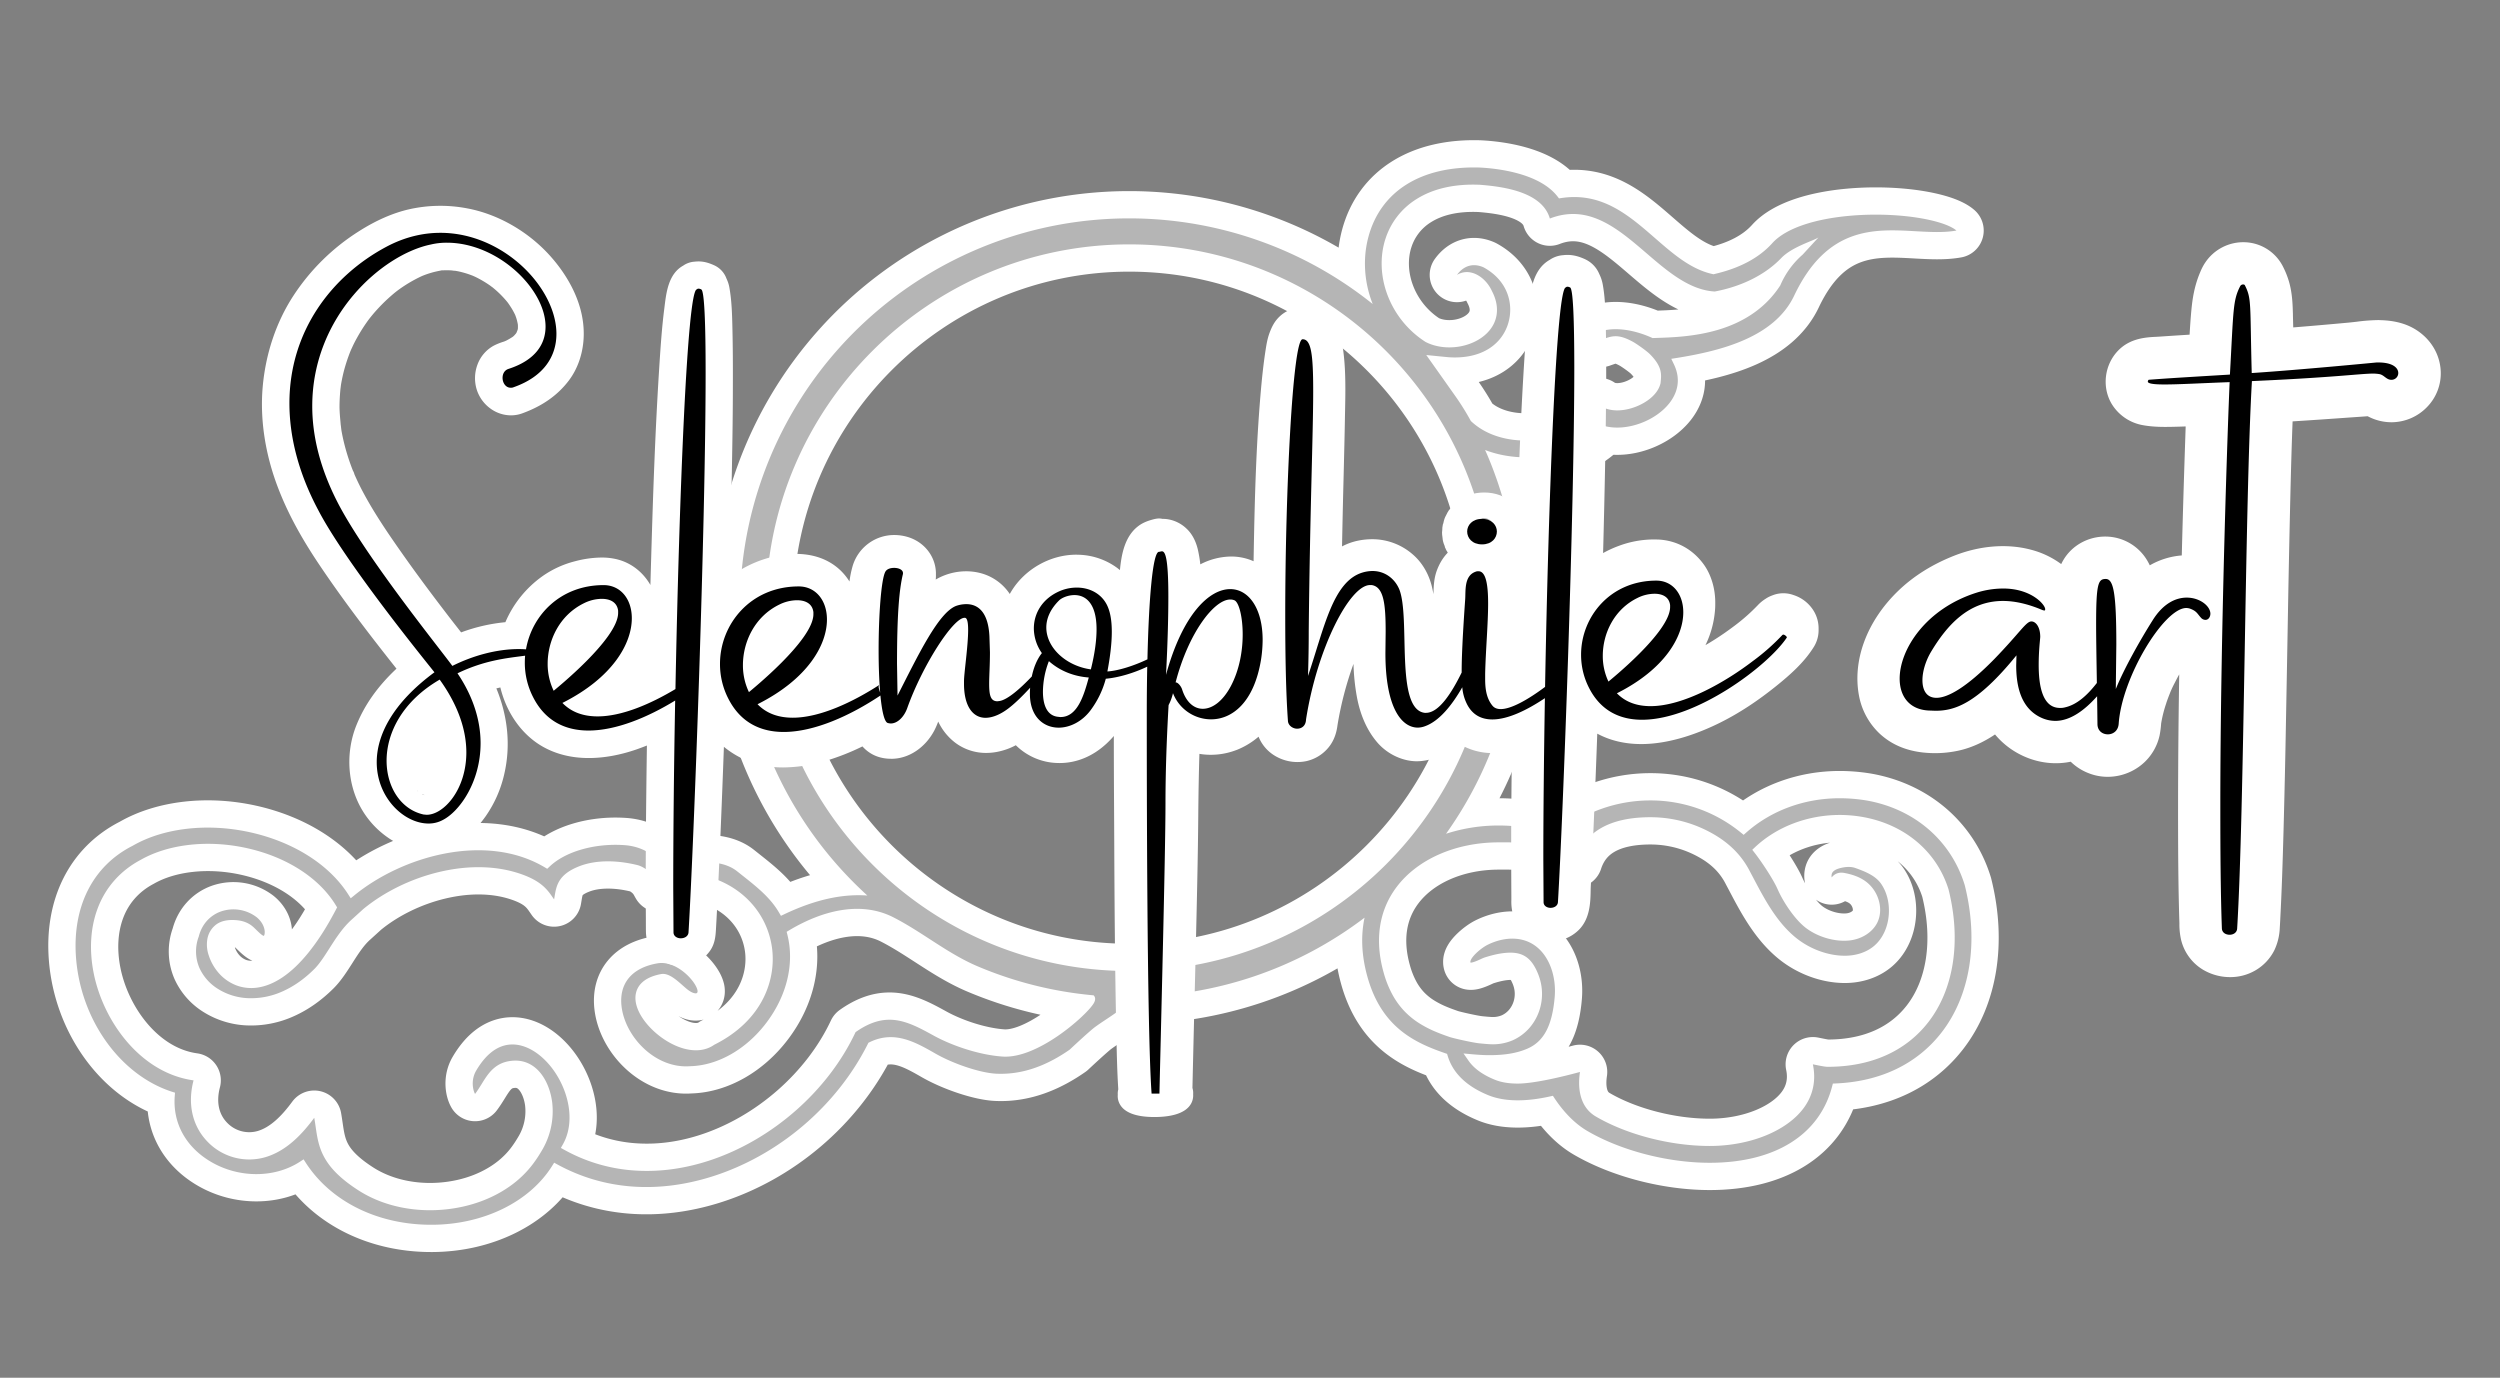
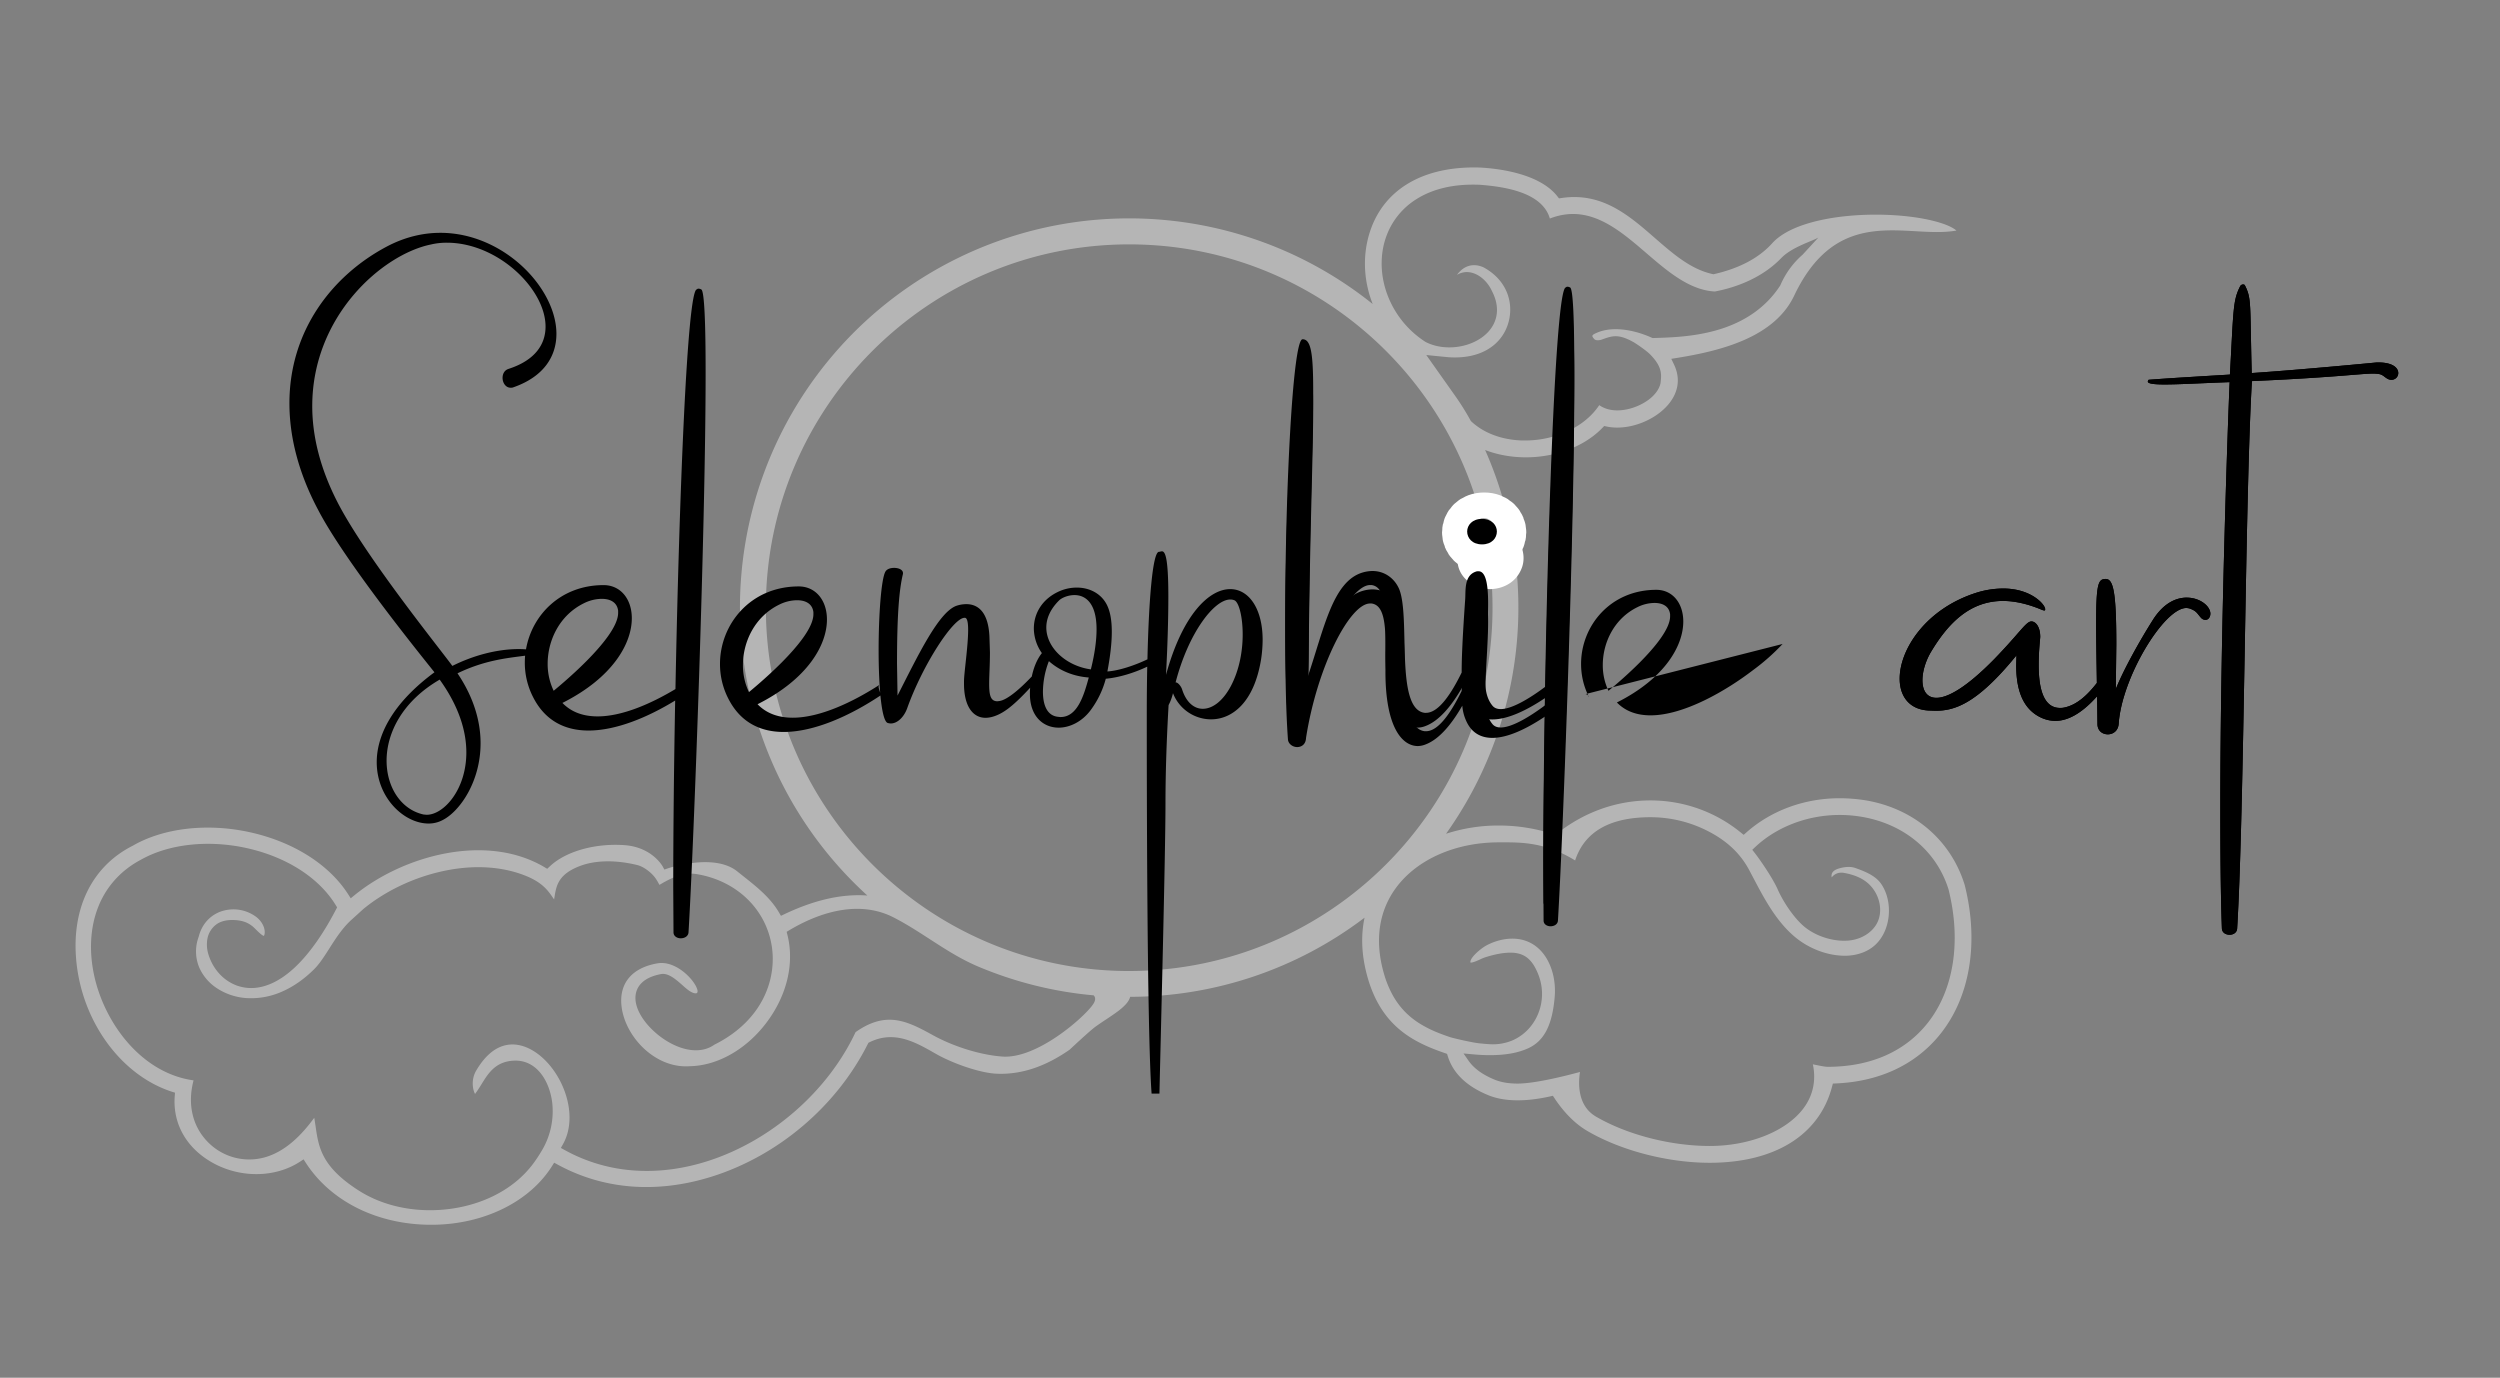
<svg xmlns="http://www.w3.org/2000/svg" viewBox="0 0 2598.43 1432">
  <rect x="0" y="0" width="2598.43" height="1432" fill="#808080" stroke="none" />
-   <path d="m2042.23 920.54-.15-.61-.19-.6c-14.35-46.17-52.63-78.85-102.38-87.42a172 172 0 0 0 -27.32-2.24h-.39c-36.55.08-70.92 12.75-96.78 35.65l-2.7 2.39-2.8-2.26a148.25 148.25 0 0 0 -94.09-33.51c-34.91 0-68.47 11.88-97.06 34.38l-1.78 1.4-2.17-.7a181.88 181.88 0 0 0 -56.6-9 175.78 175.78 0 0 0 -54.85 8.57 405.17 405.17 0 0 0 43.4-392.47c-.91-2.15-1.85-4.27-2.8-6.4a109.68 109.68 0 0 0 18.09 5.23c38.42 7.72 80.16-3.64 103.87-28.27l1.82-1.9 2.58.54c22.15 4.7 50.79-6 65.18-24.28 6.82-8.69 13.18-22.74 4.72-40.37l-2.75-5.72 6.27-1c45.76-7.39 100.93-21.41 121.45-64.62 34.27-72.16 83.17-69.43 126.32-67 15.05.84 29.39 1.64 42.35-.71-3.07-2.66-8.91-5.72-18.5-8.56-47.63-14.06-143.39-11.06-172.97 21.76-13.78 15.28-34 26-60.09 32l-1 .24-1-.23c-22.55-5-40.7-20.78-59.91-37.5-27-23.49-54.86-47.77-96.9-41.54l-2.72.4-1.7-2.17c-19-24.21-62.74-29-80.71-29.9-60.7-1.85-102.85 24.39-115.65 72a106.89 106.89 0 0 0 -3.54 23.19 113 113 0 0 0 2.79 30 116.1 116.1 0 0 0 5.19 16.7 404.49 404.49 0 0 0 -539 601.67q6.74 6.72 13.73 13.1c-24.8-1.77-52.78 3.54-86.25 19.42l-3.54 1.68-2-3.39c-9-15.53-23.13-26.72-38.12-38.58l-5.4-4.29c-24.28-19.41-71.75-3.15-72.22-3l-3.42 1.19-1.73-3.18c-.45-.82-11.49-20.28-40-22.23-30.87-2.11-61.36 6.68-77.67 22.38l-2.4 2.22-2.74-1.64c-61-36.14-147.42-11.88-197.76 29.28l-3.7 3-2.57-4c-19.92-31.2-57.29-54.78-102.51-64.7-44.11-9.66-89.53-4.4-121.49 14.08l-.21.11c-41.46 21-62.87 63.51-58.72 116.64 5 64.45 46 121.58 99.65 138.93l3.2 1-.26 3.34c-2.23 28.07 11.39 53 37.36 68.36 29.18 17.28 66.53 17.25 92.95-.07l3.58-2.35 2.32 3.6c26.32 40.72 75.6 64.79 131.73 64.4 53.26-.37 100.89-23.8 124.28-61.13l2.13-3.4 3.51 1.93c47.66 26 102.91 30.45 159.79 12.71 69.32-21.62 130.14-73.19 162.69-138l.65-1.28 1.29-.63c25.69-12.52 47.5-.08 68.58 12 18.15 10.36 46.2 20 63.09 20.78 28.89 1.33 54.36-9.76 76.22-25 0 0 20.71-19.43 26.49-23.63 15.28-11.11 33.57-20.32 36.36-31.27a402.94 402.94 0 0 0 243.64-82.26c-3.65 17.13-3.73 37.78 3.15 62.08 14.79 52.18 49.33 68 80.55 78.77l2.06.71.63 2.08c5.43 18 19.73 31.76 42.49 41 16.28 6.6 38.29 6.89 64 1.14l2.87-.64 1.61 2.45c6.93 10.5 18.5 25 34.3 34.18 34.83 20.33 83.52 33 127.06 33 67.74 0 114.11-28.91 127.23-79.32l.79-3 3.15-.14c46.28-2 84.16-20.15 109.54-52.61 30.15-38.63 39.08-94.37 24.51-152.96zm-602.32-672a75.94 75.94 0 0 1 32.26-41.54c17.18-10.84 38.88-15.88 64.51-15h.6.19c13 1 29.85 2.89 44.4 8.34 15.89 5.95 25.61 14.94 29 26.8 40.26-15.65 70.75 10.56 100.29 35.93 22 18.91 44.73 38.45 71.13 39.92 25.42-4.77 51-15.94 69-34.68 11.3-11.76 33.16-17.86 38.75-21.49l-16.44 17.85a88.76 88.76 0 0 0 -23.09 31.68l-.16.35-.21.31c-14.46 22.19-36.46 37.68-65.38 46.06-23.89 6.93-47.65 7.68-63.38 8.18l-3.75.12-1-.45c-20.81-9.3-41.76-11.33-56-5.43-6.62 2.73-6.62 3.5-3.58 6.94 1.9 2.15 6.87.82 6.87.82 11.3-3.92 17.16-6.89 33.63 2.19 3.35 1.85 13.68 9 17.48 12.84 13 13.16 11.84 21.17 10.94 29.55v.28l-.07.28c-3.11 13.59-19.28 23.34-33 26.64-12.22 3-23 1.5-30.68-3.94-7.37 11.12-18.46 20.36-32.39 26.91a106.76 106.76 0 0 1 -48.29 9.78h-.68c-14.54-.61-28.14-4.31-39.34-10.72-1.62-.93-3.21-1.92-4.75-3-.24-.16-.48-.32-.71-.49a64.49 64.49 0 0 1 -7.31-6 263.44 263.44 0 0 0 -15.86-25.51l-30.46-43.06s21.81 2.22 23.79 2.34c32.19 2 52.92-12.06 60.43-32.47 7.25-19.7 2.42-46.18-24.68-61-10.71-4.76-20.59-1.88-27.65 7.86a19.64 19.64 0 0 1 14.53-2.48c8.79 1.83 17.35 9.39 21.83 19.27 8.4 16 6.63 31.82-4.85 43.45-15.32 15.5-44 19.77-64 9.51l-.22-.11-.21-.14a99.86 99.86 0 0 1 -39.4-48.9c-7.14-19.14-7.88-39.68-2.09-57.84zm-303.91 795.46c-8.6 12.82-57.92 56.82-94.24 54.15-25.71-1.88-53.67-12.08-71.16-21.69-15.52-8.53-30.18-16.58-46.11-16.58-11.49 0-23 4.23-35.24 12.91-28.62 61.06-86.83 112.16-152.18 133.53-25.48 8.34-50.94 11.83-75.68 10.39a173.76 173.76 0 0 1 -74.69-21.51l-3.75-2.07 2.11-3.74c18.24-32.26-2.26-80.75-31.84-97.8-12.77-7.38-37.34-14.43-58.26 21.13-5.77 9.82-3.4 20.47-1.21 24.3 2.43-3.2 4.57-6.67 6.66-10 7.15-11.59 14.54-23.57 33.39-24.6 23.85-1.28 37.35 21 40.16 43.62a79.7 79.7 0 0 1 -9.73 48c-8.06 14-15.44 23.26-25.47 32-20.72 18-49.3 29.2-80.47 31.42-3.78.27-7.56.41-11.3.41-27.28 0-53.23-7.1-74.07-20.42-38.81-24.79-41.76-45.09-44.88-66.58-.44-3-.88-6-1.42-9.08-12.36 16.84-28.84 34.54-51 41a60.12 60.12 0 0 1 -60-16.22c-15.75-16.29-20.89-39.27-14.44-63.66-54.75-7.54-93.4-60.61-103.66-110.71-4.9-24-3.63-47.24 3.69-67.24 8.12-22.21 23.69-39.93 45-51.25 29.17-16.58 70.52-21.11 110.63-12.13 41.36 9.26 75 30.95 92.31 59.51l1.24 2-1.11 2.12c-9.51 18.18-18.61 32.42-28.62 44.83-9.1 11.26-18.05 19.76-27.38 26-8.5 5.66-17.06 9.16-25.45 10.4a44.5 44.5 0 0 1 -22.11-2.25 46.44 46.44 0 0 1 -16.85-11.17 52.12 52.12 0 0 1 -11.9-20 34.4 34.4 0 0 1 -1.41-17.19 24 24 0 0 1 9.68-15.3c4.92-3.36 11.32-4.73 19.58-4.19 8 .53 14 3 19 7.65.79.75 1.57 1.51 2.35 2.28 1.68 1.64 3.26 3.2 4.94 4.58 2.09 1.71 2.8 1.85 3 1.84.65-.18 1.33-2.63.92-5.65-.68-5.06-3.78-10.11-8.51-13.87a39.8 39.8 0 0 0 -36.92-5.81c-11.49 4.13-19.85 13.54-22.94 25.81l-.14.45a43.39 43.39 0 0 0 .79 32.49 49.83 49.83 0 0 0 18.76 21.43 63.81 63.81 0 0 0 30.55 9.87 79.26 79.26 0 0 0 37.25-7.08c11.52-5.14 22.55-12.91 32.78-23.1 5.5-5.49 10.42-13.21 15.63-21.37 6.85-10.74 13.93-21.84 23.74-30.5l11.66-10.59c21.66-17.79 49.5-31.42 78.38-38.36 31.64-7.6 61.83-6.67 87.31 2.71 20 7.34 26.06 16.27 31.46 24.16.36.52.71 1 1.07 1.55.17-1 .33-1.94.49-2.9 1.88-11.42 3.83-23.23 26.32-31.82 16.06-6.13 37.25-6.48 59.66-1 6.11 1.49 13.87 7 18.43 13a45.37 45.37 0 0 1 3.55 5.7c.33.6.73 1.32 1.09 1.91 17-10.18 27.36-13.1 39.08-11.12 41.48 7 72 36.69 77.75 75.59 4.78 32.33-8.45 76-59.88 101.69-12.77 9.09-31.67 7.35-50.63-4.69-17.81-11.31-34.14-31.56-30.89-48.38 1.43-7.35 7.15-16.85 26.34-20.41 7.53-1.3 15.39 5.65 22.31 11.77 2.11 1.87 4.11 3.63 5.76 4.85 5.11 3.76 8.09 3.71 9 3.15.67-.43.93-1.62.64-3-2.1-9.79-22-31.24-41.46-27.92-26.77 4.57-40.4 21-37.39 45.19 3.93 31.49 35.26 64.59 71.33 61.73h.22c28.52-.76 58-17.56 78.76-44.93 21.49-28.28 29.53-61.7 22-91.69l-.76-3.06 2.71-1.62c38-22.63 76.65-29.53 108.15-13.47 30.19 15.4 56.27 37.65 87.72 51a400.76 400.76 0 0 0 120.5 30.13 5.19 5.19 0 0 1 .49.55c2.56 3.36-.19 7.53-1.19 8.92zm37.63-34.75c-208.22 0-377.61-169.4-377.61-377.62s169.43-377.63 377.65-377.63 377.62 169.4 377.62 377.61-169.4 377.62-377.62 377.62zm830.37 53.46c-23.57 30.16-59.66 46.1-104.35 46.1-2.81 0-7.53-1-12.53-2l-2.88-.58c3.49 16.55.27 32.11-9.47 45.35-17.65 24-56 39.51-97.75 39.51-40.64 0-86-11.71-118.28-30.57-19.2-11.21-18.4-34.53-16.55-46.35-14.07 3.83-46.46 12.08-64.87 12.08-9.19 0-17.14-1.33-23.62-4-12.58-5.1-21.79-11.77-27.37-19.82l-5.2-7.49 9.08.84c6.87.63 12.57.93 17.94.93 16.34 0 28.92-2.19 39.58-6.87 17-7.45 25.64-24 28.17-53.56 1.53-17.86-3.38-35.31-13.13-46.67-15.86-18.48-39.6-16.07-56.53-7.64-7.65 3.81-19.14 14.23-17.87 18.5 2.09.4 8.42-2.53 10.55-3.52a41.42 41.42 0 0 1 4.28-1.81c9-2.85 16.07-4.34 22.83-4.83 16.63-1.2 25.77 5 32.63 22a56.55 56.55 0 0 1 3.61 13.59 54.62 54.62 0 0 1 -1.8 22.75 53.29 53.29 0 0 1 -10.47 19.35 50.32 50.32 0 0 1 -17.46 13.13 52.23 52.23 0 0 1 -23.86 4.2c-3.31-.16-6.62-.49-9.82-.8l-1.23-.12c-7.31-.72-27.42-5.38-30.71-6.51-4.59-1.58-9.51-3.32-14.36-5.37a117.59 117.59 0 0 1 -17.2-8.83 83 83 0 0 1 -15.29-12.33 81.3 81.3 0 0 1 -12.61-17.17 107.69 107.69 0 0 1 -9.25-23c-9.65-34-5-64.95 13.46-89.36 21.93-29 61.62-46.32 106.19-46.32h3.09c20.36-.06 45.43-.12 76.19 18.82 9.73-29.83 36.05-44.94 78.33-44.94h.26a130.54 130.54 0 0 1 50.69 10.33 134.54 134.54 0 0 1 13.32 6.54c17.38 9.77 29.92 22.24 38.35 38.11 1.24 2.34 2.47 4.69 3.71 7 11.9 22.64 24.21 46.06 43.75 62.42 14.61 12.24 34 19.56 51.86 19.57h.05c12 0 23-3.74 30.79-10.54 8.56-7.43 14-19.22 14.91-32.35.82-11.62-1.91-22.78-7.67-31.42s-16.16-13-27.13-16.89c-4.38-1.57-10.1-1.44-16.54.35-4.23 1.18-6.84 3-7.76 5.37a7.61 7.61 0 0 0 -.25 4.06c2.4-3 6.46-5.93 13.33-4.6 6.4 1.24 15.79 3.61 23.45 9.89 12.82 10.52 17.32 29.17 10.24 42.45-5.1 9.56-15.94 16.37-28.29 17.77-14.89 1.69-32.62-3.31-45.18-12.72-11.69-8.74-23.79-27-29.71-40.43-4.75-10.79-17.18-29.3-24-38l-2.39-3.06 2.82-2.66c22.57-21.28 54.62-33.51 87.93-33.55a138.93 138.93 0 0 1 22.56 1.85c44.37 7.39 78.27 35.64 90.69 75.56l.06.24c13.27 53.41 5.49 103.7-21.32 138.02z" fill="#b5b5b5" stroke="#fff" stroke-linecap="round" stroke-linejoin="round" stroke-width="56.69" />
  <path d="m2042.23 920.54-.15-.61-.19-.6c-14.35-46.17-52.63-78.85-102.38-87.42a172 172 0 0 0 -27.32-2.24h-.39c-36.55.08-70.92 12.75-96.78 35.65l-2.7 2.39-2.8-2.26a148.25 148.25 0 0 0 -94.09-33.51c-34.91 0-68.47 11.88-97.06 34.38l-1.78 1.4-2.17-.7a181.88 181.88 0 0 0 -56.6-9 175.78 175.78 0 0 0 -54.85 8.57 405.17 405.17 0 0 0 43.4-392.47c-.91-2.15-1.85-4.27-2.8-6.4a109.68 109.68 0 0 0 18.09 5.23c38.42 7.72 80.16-3.64 103.87-28.27l1.82-1.9 2.58.54c22.15 4.7 50.79-6 65.18-24.28 6.82-8.69 13.18-22.74 4.72-40.37l-2.75-5.72 6.27-1c45.76-7.39 100.93-21.41 121.45-64.62 34.27-72.16 83.17-69.43 126.32-67 15.05.84 29.39 1.64 42.35-.71-3.07-2.66-8.91-5.72-18.5-8.56-47.63-14.06-143.39-11.06-172.97 21.76-13.78 15.28-34 26-60.09 32l-1 .24-1-.23c-22.55-5-40.7-20.78-59.91-37.5-27-23.49-54.86-47.77-96.9-41.54l-2.72.4-1.7-2.17c-19-24.21-62.74-29-80.71-29.9-60.7-1.85-102.85 24.39-115.65 72a106.89 106.89 0 0 0 -3.54 23.19 113 113 0 0 0 2.79 30 116.1 116.1 0 0 0 5.19 16.7 404.49 404.49 0 0 0 -539 601.67q6.74 6.72 13.73 13.1c-24.8-1.77-52.78 3.54-86.25 19.42l-3.54 1.68-2-3.39c-9-15.53-23.13-26.72-38.12-38.58l-5.4-4.29c-24.28-19.41-71.75-3.15-72.22-3l-3.42 1.19-1.73-3.18c-.45-.82-11.49-20.28-40-22.23-30.87-2.11-61.36 6.68-77.67 22.38l-2.4 2.22-2.74-1.64c-61-36.14-147.42-11.88-197.76 29.28l-3.7 3-2.57-4c-19.92-31.2-57.29-54.78-102.51-64.7-44.11-9.66-89.53-4.4-121.49 14.08l-.21.11c-41.46 21-62.87 63.51-58.72 116.64 5 64.45 46 121.58 99.65 138.93l3.2 1-.26 3.34c-2.23 28.07 11.39 53 37.36 68.36 29.18 17.28 66.53 17.25 92.95-.07l3.58-2.35 2.32 3.6c26.32 40.72 75.6 64.79 131.73 64.4 53.26-.37 100.89-23.8 124.28-61.13l2.13-3.4 3.51 1.93c47.66 26 102.91 30.45 159.79 12.71 69.32-21.62 130.14-73.19 162.69-138l.65-1.28 1.29-.63c25.69-12.52 47.5-.08 68.58 12 18.15 10.36 46.2 20 63.09 20.78 28.89 1.33 54.36-9.76 76.22-25 0 0 20.71-19.43 26.49-23.63 15.28-11.11 33.57-20.32 36.36-31.27a402.94 402.94 0 0 0 243.64-82.26c-3.65 17.13-3.73 37.78 3.15 62.08 14.79 52.18 49.33 68 80.55 78.77l2.06.71.63 2.08c5.43 18 19.73 31.76 42.49 41 16.28 6.6 38.29 6.89 64 1.14l2.87-.64 1.61 2.45c6.93 10.5 18.5 25 34.3 34.18 34.83 20.33 83.52 33 127.06 33 67.74 0 114.11-28.91 127.23-79.32l.79-3 3.15-.14c46.28-2 84.16-20.15 109.54-52.61 30.15-38.63 39.08-94.37 24.51-152.96zm-602.32-672a75.94 75.94 0 0 1 32.26-41.54c17.18-10.84 38.88-15.88 64.51-15h.6.19c13 1 29.85 2.89 44.4 8.34 15.89 5.95 25.61 14.94 29 26.8 40.26-15.65 70.75 10.56 100.29 35.93 22 18.91 44.73 38.45 71.13 39.92 25.42-4.77 51-15.94 69-34.68 11.3-11.76 33.16-17.86 38.75-21.49l-16.44 17.85a88.76 88.76 0 0 0 -23.09 31.68l-.16.35-.21.31c-14.46 22.19-36.46 37.68-65.38 46.06-23.89 6.93-47.65 7.68-63.38 8.18l-3.75.12-1-.45c-20.81-9.3-41.76-11.33-56-5.43-6.62 2.73-6.62 3.5-3.58 6.94 1.9 2.15 6.87.82 6.87.82 11.3-3.92 17.16-6.89 33.63 2.19 3.35 1.85 13.68 9 17.48 12.84 13 13.16 11.84 21.17 10.94 29.55v.28l-.07.28c-3.11 13.59-19.28 23.34-33 26.64-12.22 3-23 1.5-30.68-3.94-7.37 11.12-18.46 20.36-32.39 26.91a106.76 106.76 0 0 1 -48.29 9.78h-.68c-14.54-.61-28.14-4.31-39.34-10.72-1.62-.93-3.21-1.92-4.75-3-.24-.16-.48-.32-.71-.49a64.49 64.49 0 0 1 -7.31-6 263.44 263.44 0 0 0 -15.86-25.51l-30.46-43.06s21.81 2.22 23.79 2.34c32.19 2 52.92-12.06 60.43-32.47 7.25-19.7 2.42-46.18-24.68-61-10.71-4.76-20.59-1.88-27.65 7.86a19.64 19.64 0 0 1 14.53-2.48c8.79 1.83 17.35 9.39 21.83 19.27 8.4 16 6.63 31.82-4.85 43.45-15.32 15.5-44 19.77-64 9.51l-.22-.11-.21-.14a99.86 99.86 0 0 1 -39.4-48.9c-7.14-19.14-7.88-39.68-2.09-57.84zm-303.91 795.46c-8.6 12.82-57.92 56.82-94.24 54.15-25.71-1.88-53.67-12.08-71.16-21.69-15.52-8.53-30.18-16.58-46.11-16.58-11.49 0-23 4.23-35.24 12.91-28.62 61.06-86.83 112.16-152.18 133.53-25.48 8.34-50.94 11.83-75.68 10.39a173.76 173.76 0 0 1 -74.69-21.51l-3.75-2.07 2.11-3.74c18.24-32.26-2.26-80.75-31.84-97.8-12.77-7.38-37.34-14.43-58.26 21.13-5.77 9.82-3.4 20.47-1.21 24.3 2.43-3.2 4.57-6.67 6.66-10 7.15-11.59 14.54-23.57 33.39-24.6 23.85-1.28 37.35 21 40.16 43.62a79.7 79.7 0 0 1 -9.73 48c-8.06 14-15.44 23.26-25.47 32-20.72 18-49.3 29.2-80.47 31.42-3.78.27-7.56.41-11.3.41-27.28 0-53.23-7.1-74.07-20.42-38.81-24.79-41.76-45.09-44.88-66.58-.44-3-.88-6-1.42-9.08-12.36 16.84-28.84 34.54-51 41a60.12 60.12 0 0 1 -60-16.22c-15.75-16.29-20.89-39.27-14.44-63.66-54.75-7.54-93.4-60.61-103.66-110.71-4.9-24-3.63-47.24 3.69-67.24 8.12-22.21 23.69-39.93 45-51.25 29.17-16.58 70.52-21.11 110.63-12.13 41.36 9.26 75 30.95 92.31 59.51l1.24 2-1.11 2.12c-9.51 18.18-18.61 32.42-28.62 44.83-9.1 11.26-18.05 19.76-27.38 26-8.5 5.66-17.06 9.16-25.45 10.4a44.5 44.5 0 0 1 -22.11-2.25 46.44 46.44 0 0 1 -16.85-11.17 52.12 52.12 0 0 1 -11.9-20 34.4 34.4 0 0 1 -1.41-17.19 24 24 0 0 1 9.68-15.3c4.92-3.36 11.32-4.73 19.58-4.19 8 .53 14 3 19 7.65.79.75 1.57 1.51 2.35 2.28 1.68 1.64 3.26 3.2 4.94 4.58 2.09 1.71 2.8 1.85 3 1.84.65-.18 1.33-2.63.92-5.65-.68-5.06-3.78-10.11-8.51-13.87a39.8 39.8 0 0 0 -36.92-5.81c-11.49 4.13-19.85 13.54-22.94 25.81l-.14.45a43.39 43.39 0 0 0 .79 32.49 49.83 49.83 0 0 0 18.76 21.43 63.81 63.81 0 0 0 30.55 9.87 79.26 79.26 0 0 0 37.25-7.08c11.52-5.14 22.55-12.91 32.78-23.1 5.5-5.49 10.42-13.21 15.63-21.37 6.85-10.74 13.93-21.84 23.74-30.5l11.66-10.59c21.66-17.79 49.5-31.42 78.38-38.36 31.64-7.6 61.83-6.67 87.31 2.71 20 7.34 26.06 16.27 31.46 24.16.36.52.71 1 1.07 1.55.17-1 .33-1.94.49-2.9 1.88-11.42 3.83-23.23 26.32-31.82 16.06-6.13 37.25-6.48 59.66-1 6.11 1.49 13.87 7 18.43 13a45.37 45.37 0 0 1 3.55 5.7c.33.6.73 1.32 1.09 1.91 17-10.18 27.36-13.1 39.08-11.12 41.48 7 72 36.69 77.75 75.59 4.78 32.33-8.45 76-59.88 101.69-12.77 9.09-31.67 7.35-50.63-4.69-17.81-11.31-34.14-31.56-30.89-48.38 1.43-7.35 7.15-16.85 26.34-20.41 7.53-1.3 15.39 5.65 22.31 11.77 2.11 1.87 4.11 3.63 5.76 4.85 5.11 3.76 8.09 3.71 9 3.15.67-.43.93-1.62.64-3-2.1-9.79-22-31.24-41.46-27.92-26.77 4.57-40.4 21-37.39 45.19 3.93 31.49 35.26 64.59 71.33 61.73h.22c28.52-.76 58-17.56 78.76-44.93 21.49-28.28 29.53-61.7 22-91.69l-.76-3.06 2.71-1.62c38-22.63 76.65-29.53 108.15-13.47 30.19 15.4 56.27 37.65 87.72 51a400.76 400.76 0 0 0 120.5 30.13 5.19 5.19 0 0 1 .49.55c2.56 3.36-.19 7.53-1.19 8.92zm37.63-34.75c-208.22 0-377.61-169.4-377.61-377.62s169.43-377.63 377.65-377.63 377.62 169.4 377.62 377.61-169.4 377.62-377.62 377.62zm830.37 53.46c-23.57 30.16-59.66 46.1-104.35 46.1-2.81 0-7.53-1-12.53-2l-2.88-.58c3.49 16.55.27 32.11-9.47 45.35-17.65 24-56 39.51-97.75 39.51-40.64 0-86-11.71-118.28-30.57-19.2-11.21-18.4-34.53-16.55-46.35-14.07 3.83-46.46 12.08-64.87 12.08-9.19 0-17.14-1.33-23.62-4-12.58-5.1-21.79-11.77-27.37-19.82l-5.2-7.49 9.08.84c6.87.63 12.57.93 17.94.93 16.34 0 28.92-2.19 39.58-6.87 17-7.45 25.64-24 28.17-53.56 1.53-17.86-3.38-35.31-13.13-46.67-15.86-18.48-39.6-16.07-56.53-7.64-7.65 3.81-19.14 14.23-17.87 18.5 2.09.4 8.42-2.53 10.55-3.52a41.42 41.42 0 0 1 4.28-1.81c9-2.85 16.07-4.34 22.83-4.83 16.63-1.2 25.77 5 32.63 22a56.55 56.55 0 0 1 3.61 13.59 54.62 54.62 0 0 1 -1.8 22.75 53.29 53.29 0 0 1 -10.47 19.35 50.32 50.32 0 0 1 -17.46 13.13 52.23 52.23 0 0 1 -23.86 4.2c-3.31-.16-6.62-.49-9.82-.8l-1.23-.12c-7.31-.72-27.42-5.38-30.71-6.51-4.59-1.58-9.51-3.32-14.36-5.37a117.59 117.59 0 0 1 -17.2-8.83 83 83 0 0 1 -15.29-12.33 81.3 81.3 0 0 1 -12.61-17.17 107.69 107.69 0 0 1 -9.25-23c-9.65-34-5-64.95 13.46-89.36 21.93-29 61.62-46.32 106.19-46.32h3.09c20.36-.06 45.43-.12 76.19 18.82 9.73-29.83 36.05-44.94 78.33-44.94h.26a130.54 130.54 0 0 1 50.69 10.33 134.54 134.54 0 0 1 13.32 6.54c17.38 9.77 29.92 22.24 38.35 38.11 1.24 2.34 2.47 4.69 3.71 7 11.9 22.64 24.21 46.06 43.75 62.42 14.61 12.24 34 19.56 51.86 19.57h.05c12 0 23-3.74 30.79-10.54 8.56-7.43 14-19.22 14.91-32.35.82-11.62-1.91-22.78-7.67-31.42s-16.16-13-27.13-16.89c-4.38-1.57-10.1-1.44-16.54.35-4.23 1.18-6.84 3-7.76 5.37a7.61 7.61 0 0 0 -.25 4.06c2.4-3 6.46-5.93 13.33-4.6 6.4 1.24 15.79 3.61 23.45 9.89 12.82 10.52 17.32 29.17 10.24 42.45-5.1 9.56-15.94 16.37-28.29 17.77-14.89 1.69-32.62-3.31-45.18-12.72-11.69-8.74-23.79-27-29.71-40.43-4.75-10.79-17.18-29.3-24-38l-2.39-3.06 2.82-2.66c22.57-21.28 54.62-33.51 87.93-33.55a138.93 138.93 0 0 1 22.56 1.85c44.37 7.39 78.27 35.64 90.69 75.56l.06.24c13.27 53.41 5.49 103.7-21.32 138.02z" fill="#b5b5b5" />
  <path d="m2272.86 621.14c-11.3 0-24.49 5.92-35.53 23.69-12.92 20.42-29.88 50.6-38.22 71.32l.54-46.29c0-53.83-3-68.1-11-68.1-7.8 0-10 4.58-10 47.1 0 15 .37 34.87.77 61-9.57 12.34-20.49 22.58-33.28 25.4a17.61 17.61 0 0 1 -5.11.54c-18.57 0-22.07-23.95-22.07-44.68 0-14.54 1.35-25 1.61-29.07 0-10.77-4.85-16.15-9.16-16.15-5.63 0-11.85 11.57-38.74 39.29-28.81 29.34-48.18 40.11-60 40.11-10.23 0-14.54-7.81-14.54-18.31 0-8.61 3-19.11 8.35-28.53 17.23-29.07 39.83-53.84 75.36-53.84 12.11 0 25.84 3 40.91 9.42l1.89.54c.8 0 1.07-.54 1.07-1.35 0-4.84-14.53-21.53-43.6-21.53a93.08 93.08 0 0 0 -27.72 4.31c-52.76 16.68-79.94 58.94-79.94 89.36 0 18.31 10 32 29.88 33.1l7.27.27c19.11 0 42.53-6.19 84.25-57.6l-.27 10.5c0 22.07 5.11 44.41 25.57 54.1a35.15 35.15 0 0 0 15.07 3.52c15.87 0 30.78-11.39 43.45-25.6.13 8.94.26 18.53.37 28.83 0 7.26 5.38 10.76 10.77 10.76s10.76-3.52 11.3-11c3.23-48.17 47.1-120.31 70.25-120.31a14 14 0 0 1 3.52.54c7.54 2.69 7.8 5.38 11.85 9.69a6.17 6.17 0 0 0 4.57 2.11c3.23 0 5.12-3.23 5.12-6.46 0-7.76-10.81-16.65-24.53-16.65z" />
  <path d="m2472 376.74h-1.88s-77.79 7.54-129.74 11c-1.88-72.13 0-77-7-91a1.81 1.81 0 0 0 -1.89-1.08 3.39 3.39 0 0 0 -3 1.61c-7.81 15.08-7 24.49-10.77 92.06-63.25 3.77-69.72 4.3-84.25 5.38-.54 0-1.08 1.35-1.08 1.89 0 2.15 6.19 3 17.49 3 14.79 0 38.49-1.35 67.56-2.42-1.62 35-9.69 257.85-9.69 441.42 0 45.78.27 89.09 1.61 126.5.27 4.31 4 6.46 8.08 6.46 3.77 0 7.54-2.15 7.8-6.46 7.54-124.08 8.08-443.3 15.34-569 85.59-3.77 113.05-7.8 126-7.8a41.2 41.2 0 0 1 6.46.54c4.85.81 7.27 5.92 12.38 5.92h.27a7 7 0 0 0 7-6.9v-.1c0-5.12-5.34-11.05-20.71-11.05z" />
  <path d="m1549 593.23c10.3 0 15.44-6.69 15.44-13.38 0-6.43-5.14-13.12-15.44-13.12s-15.44 6.68-15.44 13.12c-.04 6.69 5.1 13.38 15.44 13.38z" />
  <path d="m1549 612.32c15-.35 28-8.39 33-22.82 3.92-11.29.15-25.49-9.11-33.13-11.71-9.65-28.79-11.69-42.23-4.08-12.46 7.07-18 21-15.33 34.78 3.06 15.83 18.53 24.92 33.66 25.25 10 .23 19.52-9 19.09-19.09-.48-10.54-8.39-18.85-19.09-19.09-1 0-2.09-.1-3.13-.22l5.08.67c-1.08-.19-5.47-1.69-2.13-.32 4.22 1.72 0-.06.08-.23.24-.38 3.93 3.83 1.76 1.22-1.24-1.52 2.37 3.86 1.57 2.1a6.36 6.36 0 0 0 -.92-1.59c.33.15 1.54 4.76 1.16 2.53-.12-.72-.31-1.4-.42-2.12l.67 5.07a16.48 16.48 0 0 1 0-2.81l-.67 5.07c.16-1.11 1.4-4.53-.06-1.1s-.4 1.14 0 .36c1.31-2.44-2.81 3.4-1.34 1.84.53-.58 2.16-1.83-.47.22-1.55 1.13-1.75 1.33-.62.58l.74-.4c.13.21-4.83 1.6-2.14.93.94-.24 1.83-.46 2.78-.63l-5.07.67a25.22 25.22 0 0 1 6.26 0l-5.08-.67c1.08.19 5.47 1.69 2.13.31-4.22-1.73 0 .06-.07.22s-4.21-3.54-1.77-1.24c.56.52 1.85 2.2-.31-.5q-1.73-2.36-.67-.72l.34.63c-.29-.14-1.56-4.79-1.15-2.57.12.67.31 1.35.41 2l-.67-5.07a16.48 16.48 0 0 1 0 2.81l.67-5.06c-.15 1.12-1.39 4.58.06 1.19s.38-1.11 0-.32c-1.29 2.46 2.81-3.37 1.35-1.8-.54.57-2.15 1.8.46-.21 1.54-1.14 1.75-1.35.62-.59l-.74.41c-.12-.2 4.83-1.61 2.14-.92-.93.24-1.82.47-2.78.63l5.08-.67c-1 .12-2.09.2-3.13.22-10 .24-19.52 8.61-19.09 19.09.46 10.2 8.39 19.37 19.09 19.15z" fill="#fff" />
  <path d="m1631.87 317.91a5.75 5.75 0 0 0 -2.58-.78 1.86 1.86 0 0 0 -1.53.52.24.24 0 0 0 -.26.25c-9.83 0-18.07 219.59-21.59 415.15-17.58 13.14-35.1 23.06-46.07 23.06-3.6 0-6.43-1-8.49-3.36-6.69-8-7.72-18.53-7.72-28v-5.15c.51-24.19 3.08-52 3.08-73.33 0-19.56-2.31-33.45-10-33.45a6.53 6.53 0 0 0 -3.09.51c-12.35 4.38-10 20.59-10.81 29.59-2.57 36.8-3.6 59.44-3.6 74.63v.56c-10.29 21-23.57 41.9-37.06 41.9h-1.3c-31.13-3.61-14.66-98.82-26.5-128.41-4.63-11.06-14.92-19-27.79-19a36.83 36.83 0 0 0 -10.28 1.55c-31.14 9.21-40.06 58.36-56.78 107.52q.76-23.16.76-46.32c1.29-126.58 4.64-204.82 4.64-249.85 0-39.37-2.31-53.78-11.06-53.78-10.3 0-18 159.28-18 286.91 0 42.72.76 81.83 2.83 110.13.51 4.64 5.14 7.73 9.52 7.73 4.64 0 9-2.84 9.26-9.52 11.58-74.11 45.46-139.72 66.56-139.72h1.55c12.87 1.79 14.66 20.32 14.66 48.63l-.25 22.12c0 58.16 17.5 77.43 33.71 77.43a22.31 22.31 0 0 0 6.95-1.29c15.38-5.28 28.7-22.32 39.24-40.68a46.8 46.8 0 0 0 4.24 16.22c5.66 12.35 15.44 17.25 27 17.25 15.9 0 35.59-9.35 54.61-22.11-1 61.24-1.62 119.6-1.62 167.49l.26 44.52c0 3.86 3.61 5.92 7.21 5.92 3.86 0 7.46-2.06 7.72-5.92 5.38-89.55 17-404 17-555.81 0-49.88-1.31-82.05-4.39-83.07z" />
-   <path d="m1853.47 669.15-.76.25a223.14 223.14 0 0 1 -30.88 27.28c-27.55 21.1-71.54 46.83-106.27 46.83-13.65 0-25.74-3.86-35-13.37 50.18-25.22 69-59.19 69-84.17 0-19.3-11.33-32.93-28-32.93-48.12 0-78.22 37.83-78.22 76.94a75 75 0 0 0 8.23 34.48c12.13 23.93 32.16 33.19 55.07 33.19 56.62 0 131-56.1 150.53-85.43v-.22c0-1-2.31-2.82-3.6-2.82zm-187.58 22.13c0-23.42 11.84-48.38 36-60.21a40.34 40.34 0 0 1 17.76-4.38c8 0 15.18 3.09 16.21 11.83v2.07c0 26-62.78 76.17-64.07 77.43a61.88 61.88 0 0 1 -5.9-26.74z" />
-   <path d="m728.84 300.83a5.94 5.94 0 0 0 -2.69-.81 2 2 0 0 0 -1.61.54.26.26 0 0 0 -.27.26c-10 0-18.37 215.84-22.23 415.37-25.6 15.37-55.58 28.41-80.87 28.41-14.27 0-26.92-4-36.62-14 52.49-26.38 72.14-61.91 72.14-88 0-20.19-11.85-34.45-29.34-34.45-44.66 0-74.48 31.14-80.64 66.75-2.44-.17-4.93-.27-7.37-.27-23.14 0-47.64 6.73-69.18 17.5-12.92-17.79-90.16-113.34-119.24-169.87-18.57-36.07-26.38-69.72-26.38-100.12 0-94.21 73.25-157.76 123.25-168a70.5 70.5 0 0 1 16.69-1.88c52.75 0 102.55 47.89 102.55 87.2 0 18.57-11 35-38.22 43.87-4.58 1.35-6.46 5.39-6.46 9.42 0 5.11 3.23 10.23 8.34 10.23a6.89 6.89 0 0 0 3.23-.54c31.22-11 44.41-32 44.41-55.45 0-47.64-54.93-105-120.59-105-18 0-36.87 4.31-55.72 14.27-57.33 30.41-101.2 88-101.2 162.84 0 33.92 8.88 71.6 30.14 111.43 28.55 54.64 109.3 154 120.6 168.23-44.14 32.57-60 65.94-60 93.4 0 37.14 28.53 63.79 53.83 63.79a30.56 30.56 0 0 0 14.54-3.52c17.76-8.88 39.57-39.83 39.57-79.94 0-22.07-6.73-47.1-24-72.67 28.17-13.54 50.71-15.73 70.29-18.31-.2 2.32-.31 4.66-.31 7a78.25 78.25 0 0 0 8.61 36.07c12.68 25 33.64 34.72 57.6 34.72 28.54 0 61.39-13.63 90.06-31.19-1.32 71-2 139.3-2 194.38l.27 46.57c0 4 3.77 6.19 7.54 6.19 4 0 7.8-2.16 8.07-6.19 5.63-93.67 17.77-422.57 17.77-581.38 0-52.2-1.32-85.84-4.55-86.92zm-244.13 481.17c0 39-23.69 64.86-41.18 64.86l-3.23-.27c-23.42-5.11-38.49-28.26-38.49-56 0-28.49 16.19-61.59 55.19-84.21 20.17 28.01 27.71 53.83 27.71 75.62zm84.51-92c0-24.49 12.38-50.6 37.68-63a42.1 42.1 0 0 1 18.57-4.58c8.35 0 15.88 3.23 17 12.38v2.2c0 27.19-65.67 79.67-67 81a64.71 64.71 0 0 1 -6.25-28z" />
+   <path d="m1853.47 669.15-.76.25a223.14 223.14 0 0 1 -30.88 27.28c-27.55 21.1-71.54 46.83-106.27 46.83-13.65 0-25.74-3.86-35-13.37 50.18-25.22 69-59.19 69-84.17 0-19.3-11.33-32.93-28-32.93-48.12 0-78.22 37.83-78.22 76.94a75 75 0 0 0 8.23 34.48v-.22c0-1-2.31-2.82-3.6-2.82zm-187.58 22.13c0-23.42 11.84-48.38 36-60.21a40.34 40.34 0 0 1 17.76-4.38c8 0 15.18 3.09 16.21 11.83v2.07c0 26-62.78 76.17-64.07 77.43a61.88 61.88 0 0 1 -5.9-26.74z" />
  <g fill="#fff">
-     <path d="m2536.83 385.84c-.81-17.36-10-32.94-25.21-42.78-10.08-6.49-22.25-9.86-37.19-10.29-.55 0-1.4-.08-2.4-.08a189.38 189.38 0 0 0 -22.49 1.7c-3 .34-5.76.67-8.47.92-18.58 1.72-37.92 3.41-57.55 5q-.15-6.23-.32-12.47v-1.35c-.3-10.28-.64-21.94-4.11-33.84a90 90 0 0 0 -6.91-16.87 46.06 46.06 0 0 0 -38.82-24 47.58 47.58 0 0 0 -41.36 21.22l-.39.57a54.82 54.82 0 0 0 -4.58 8.84c-6.36 14.68-8.33 28.67-9.41 40.43-.77 8.34-1.34 16.7-1.81 25-10.08.63-20.39 1.29-30.73 2-1.19.09-2.41.15-3.66.21-10.72.53-26.91 1.34-39.41 13.86-14.7 14.74-17.71 38.27-7.15 55.94a47.59 47.59 0 0 0 32.66 22.11c10.74 1.92 21.15 1.87 30.89 1.66 4.44-.1 8.89-.23 13.32-.39q-.21 6.27-.42 12.44l-.14 4c-1.34 39.93-2.52 79.51-3.49 117.64a78.59 78.59 0 0 0 -33.27 10.29c-.49-1.05-1-2.09-1.58-3.13a50.67 50.67 0 0 0 -43.44-26.77h-.12c-18.8-.38-36.07 9.25-45.05 25.06-.67 1.17-1.29 2.36-1.85 3.55l-.49-.37a91.38 91.38 0 0 0 -31.06-14.62c-24.57-6.52-52.86-4.3-79.64 6.24-22.73 8.94-42.29 21.22-58.17 36.5-32.76 31.57-48 72.63-40.66 109.86a72.44 72.44 0 0 0 21.28 38.57c12 11.11 26.71 17.53 44.92 19.63h.12a114.73 114.73 0 0 0 36.14-1.76c12.86-2.66 26.26-8.52 38.77-17 19.06 23 50 34.33 78.66 28.33a55.35 55.35 0 0 0 20.53 12.65c19.11 6.8 41.11 2.07 56.18-12.16a54.47 54.47 0 0 0 15.67-27.8l.09-.45a99.28 99.28 0 0 0 1.45-11c0-.4.07-.8.11-1.2a130.51 130.51 0 0 1 5.31-20.89c0-.05 0-.09 0-.13.76-2.24 1.53-4.39 2.28-6.37.35-.91.7-1.82 1.06-2.72l.08-.18.14-.37c.21-.52.41-1 .61-1.56.1-.25.18-.47.26-.65 1.35-3.17 2.83-6.27 4.4-9.23.1-.17.18-.34.27-.51 1.38-2.77 2.84-5.51 4.35-8.21-.13 7.74-.25 15.22-.35 22.51-.73 51.68-1 104.12-.78 155.88.11 22.13.37 51.24 1.31 80.2v1.77a73.1 73.1 0 0 0 1.79 15.73c0 .13.07.26.1.39a50 50 0 0 0 22.44 30.38l.31.18a55.2 55.2 0 0 0 28.05 7.64 51.78 51.78 0 0 0 26.1-6.88 50.45 50.45 0 0 0 20-21.26 59.65 59.65 0 0 0 5.54-23.06c.18-2.95.34-5.91.5-8.85v-.25c1.55-29.2 2.48-58 3.42-92.37 1-37.37 1.87-75.95 2.54-114.63.75-39.39 1.48-79.52 2.23-122.64.72-39.1 1.54-78.1 2.44-115.88.66-26.32 1.32-49.43 2.19-71.79 20-1.24 40.07-2.66 59.61-4.05l16.12-1.13c.81-.06 1.59-.12 2.34-.16a52.66 52.66 0 0 0 24.9 6.24h.11a51.55 51.55 0 0 0 36.92-16.09 50 50 0 0 0 13.97-36.95z" />
-     <path d="m1864.11 618.47a31 31 0 0 0 -10.56-1.86 30.42 30.42 0 0 0 -9.64 1.57c-.78.26-1.54.54-2.32.86a31.6 31.6 0 0 0 -4.95 2.35c-.54.32-1.08.66-1.65 1.05a41.21 41.21 0 0 0 -8.18 6.79c-1.71 1.78-3.49 3.55-5.42 5.41-3 2.93-6.22 5.81-9.52 8.58-1.69 1.42-3.45 2.85-5.38 4.37l-.33.26-1.3 1-1.47 1.13-.08.06c-3.41 2.58-6.93 5.14-10.46 7.62-6.62 4.61-13.42 8.94-20.25 12.91a100.88 100.88 0 0 0 10.08-38.49c.08-1.48.11-3 .1-4.43.27-15.12-4-29.83-11.76-40.74-11.41-15.95-28.3-25.24-47.57-26.15h-.15c-1.27 0-2.55-.07-3.82-.07a105.09 105.09 0 0 0 -37.42 6.85 113.77 113.77 0 0 0 -15.84 7.3c0-1.07.06-2.14.08-3.22.85-32.42 1.56-64.39 2.14-95 .57-31.87.87-58 1-82.08q0-6.39 0-12.23c0-16.78-.13-30.49-.43-43.4l-.07-3c-.31-13.11-.63-26.68-3.09-40.23a38.69 38.69 0 0 0 -1.35-5.34v-.05a46.38 46.38 0 0 0 -2.32-5.64 29.11 29.11 0 0 0 -12.53-14.1c-.34-.19-.7-.39-1.06-.57s-.71-.38-1.19-.6c-4.87-2.19-10.84-4.43-18.16-4.43a37.24 37.24 0 0 0 -4.44.27 28.24 28.24 0 0 0 -13.53 4.49l-.52.36c-17.08 9.67-19.59 30.85-21.26 45-.13 1.09-.25 2.15-.38 3.18-2.68 21.43-4 43.48-5.23 63-4.27 69.42-6.45 140.16-8.16 201-.07 2.66-.15 5.32-.22 8-5.09-14.81-15.77-25.32-29.41-28.61h-.21a42.65 42.65 0 0 0 -33.78 6.6h-.07c-8.46 6-14.27 13.54-18.3 23.86-3.37 8.64-3.63 17.29-3.86 24.92v.59q-.55-3.24-1.28-6.48c-3-13.68-10-25.9-19.66-34.4a63.88 63.88 0 0 0 -42.88-16.28 73.36 73.36 0 0 0 -14.1 1.41 63 63 0 0 0 -17.08 6.07c.43-22.6.94-45.32 1.52-67.81l.3-12.09c.43-17.47.88-35.53 1.19-53.35q.07-4 .16-8c.14-7.08.29-14.25.29-21.46 0-14.77-.45-29.76-2.76-44.68-2.68-17.35-10.66-30-23.07-36.5a39.57 39.57 0 0 0 -18.31-4.6 35 35 0 0 0 -24.5 9.81c-5.46 5.29-7.92 10.95-10 16.3-2.4 6.32-3.4 12.7-4.28 18.32l-.06.41c-1.52 9.83-2.81 20.48-4 32.56-5.74 60.61-7.23 120.79-8.26 177.23-.06 3.11-.11 6.19-.16 9.26a57 57 0 0 0 -23.36-4.89 70.55 70.55 0 0 0 -32 8.14 130 130 0 0 0 -2.51-15.19c-1.51-6.54-4.85-15.69-12.24-22.34a36.53 36.53 0 0 0 -20.3-9.53 23.17 23.17 0 0 0 -3-.2c-.44 0-.87 0-1.3 0a14.48 14.48 0 0 0 -3.51-.43c-2 0-4.38.33-9.76 2a44.17 44.17 0 0 0 -7.74 3.24l-.47.25c-18 10.53-21.12 32.43-22.73 48.16-.81-.66-1.63-1.31-2.48-2a71.18 71.18 0 0 0 -39.8-13.94c-1 0-2.1-.07-3.15-.07-26.94 0-53.41 15-67.45 38.09q-.82 1.36-1.59 2.76a52.43 52.43 0 0 0 -30.55-21.74 58.4 58.4 0 0 0 -14.75-1.86 62.86 62.86 0 0 0 -29.74 7.5c-.66.36-1.31.74-1.94 1.12a33.45 33.45 0 0 0 .21-4.65c0-.11 0-.22 0-.33 0-.72 0-1.45 0-2.2-.55-17.61-12.79-32.64-30.46-37.42a48.67 48.67 0 0 0 -12.74-1.71 45 45 0 0 0 -43.43 32.47 105.8 105.8 0 0 0 -3.22 15.83c-11.57-18.52-31.22-28.68-55.67-28.68a92.52 92.52 0 0 0 -11.64.75 117.46 117.46 0 0 0 -57.49 23.8q.16-5.7.31-11.35c.88-33.16 1.65-67.23 2.29-101.27s1-61.74 1-87.05c.09-22.06-.05-40.11-.41-56.82l-.06-2.84c-.32-13.76-.64-28-3.14-42a31.75 31.75 0 0 0 -1.27-5v-.07a46 46 0 0 0 -1.78-4.35 24.22 24.22 0 0 0 -12.61-13.71c-4.71-2.12-10-4.08-16.41-4.08a35.27 35.27 0 0 0 -4.07.25 23.3 23.3 0 0 0 -11.29 3.72c-.2.13-.39.26-.58.41-15.14 8.35-17.52 27.5-19.26 41.53-.12 1-.24 1.9-.35 2.82-2.52 19.64-3.87 39.33-5.26 61.18-4.44 69.15-6.63 137.37-8.5 201.37q-.37 12.43-.71 25c-7.65-13.24-19.56-22.6-33.58-26.38a66.11 66.11 0 0 0 -17.21-2.13 110.76 110.76 0 0 0 -27.48 3.84 102.2 102.2 0 0 0 -33.9 15.53l-.07.05a113.27 113.27 0 0 0 -38.5 47.78 180.7 180.7 0 0 0 -46 10.6c-1.5-1.94-3-3.87-4.48-5.76-3.43-4.39-7-8.93-10.4-13.41-18.56-24.2-33.56-44.54-47.22-64-13.29-18.92-28.48-41-40.51-63.86-1.84-3.5-3.64-7.12-5.35-10.76-.92-2-1.84-4-2.81-6.18a1.18 1.18 0 0 1 -.07-.2l-.43-1.35a10.39 10.39 0 0 0 -1.15-2.46 224.21 224.21 0 0 1 -8.23-24.92c-1-3.78-1.91-7.65-2.71-11.48-.31-1.57-.71-3.62-1.06-5.65-.08-.49-.29-2.33-.4-3.22-.06-.55-.11-1-.16-1.39s-.09-.65-.15-.95q-.14-1.58-.27-3.12c-.48-5.27-.92-10.26-1-15.28 0-6.42.37-12.88 1-19.27.06-.29.1-.59.14-.91.08-.7.3-2.56.39-3.16.33-2 .62-3.56.92-5.06.72-3.65 1.57-7.3 2.51-10.83a181.1 181.1 0 0 1 6.31-18.84c.27-.59.53-1.19.77-1.82l1.17-2.5.63-1.37c1.3-2.75 2.73-5.54 4.27-8.27a175.33 175.33 0 0 1 10.35-16.52c.87-1.24 1.68-2.35 2.47-3.39.56-.69.94-1.17 1.18-1.48a2.92 2.92 0 0 0 .21-.28l.06-.07c1.84-2.27 3.55-4.29 5.23-6.19 4-4.47 8.25-8.82 12.7-12.91 2.07-1.88 4.18-3.73 6.28-5.49.79-.66 1.58-1.29 2.38-1.93l.31-.25.69-.52a144.51 144.51 0 0 1 25.93-15.43l1-.4 1.56-.61c2.07-.77 4.21-1.49 6.52-2.18 2.05-.6 3.92-1.08 5.72-1.48 1.08-.25 2.16-.46 3.29-.69l2-.42.32-.07h.44.94.6c1.05-.05 2.12-.07 3.18-.07 1.85 0 3.72.08 5.56.21a11.25 11.25 0 0 0 1.23.21c.57.06 1.29.11 2.17.16 1.37.24 2.78.5 4.16.81a95.29 95.29 0 0 1 9.5 2.68c1.33.45 2.69 1 4.14 1.51l.29.11 1.79.82h.06a111 111 0 0 1 16.6 9.73c.25.21.51.42.8.63l1.52 1.1c1 .85 2.17 1.8 3.44 2.92 2.51 2.22 4.94 4.58 7.19 7 1.08 1.15 2.14 2.33 3.15 3.51l1.37 1.63.27.38c.44.58.92 1.23 1.11 1.51 1.05 1.52 2 3 2.93 4.46a80.21 80.21 0 0 1 4 7.4v.11c.53 1.41 1 2.7 1.35 4 .45 1.51.81 3.13 1.19 5.07.09.6.11.84.11.84.06 1.26.06 2.59 0 3.89-.1.5-.21 1-.32 1.44l-.16.36c-.26.61-.59 1.36-.86 2.21-.23.38-.48.76-.72 1.14-.57.63-1 1.1-1.27 1.47-.53.55-1 1-1.45 1.41l-.45.38a73.2 73.2 0 0 1 -7.08 4.14c-.47.19-1 .4-1.48.64l-1.34.46a64.9 64.9 0 0 0 -9.58 3.84 36.87 36.87 0 0 0 -17.25 19.77 40.36 40.36 0 0 0 -.9 25.8 38.66 38.66 0 0 0 13.47 19.36 36.41 36.41 0 0 0 22.11 7.7 34.08 34.08 0 0 0 11.63-2c21-7.61 36.95-18.8 48.61-34.2 9.61-12.7 15.11-29.32 15.47-46.79.82-38-22.23-68.93-36.05-84-22.7-24.75-53.73-42.3-85.11-48.14a147.79 147.79 0 0 0 -60.06.9c-17 3.84-34.69 11.58-52.59 23a224.15 224.15 0 0 0 -67.95 66.92c-17.95 27.53-28.95 60.45-31.95 95.18-2.89 33.65 2.7 69.93 16.17 104.91 9.68 25.17 23.09 50.2 42.2 78.74 25.71 38.39 53.83 74.88 80.72 108.78-19.51 18.32-33.19 37.66-41.71 58.92-11.73 29.24-9.16 63.37 6.69 89.07a92.67 92.67 0 0 0 28.79 29.35c12.4 7.89 25.95 12.07 39.21 12.07a62.88 62.88 0 0 0 27.35-6.26c11.51-5.52 21.77-14.94 32.29-29.65a124.29 124.29 0 0 0 19.36-43.74c6.8-29.15 4-59.81-8.17-89.25 1.39-.35 2.78-.68 4.15-1 6.54 27 22.85 49.78 44.76 61.92 13.72 7.6 29.57 11.45 47.11 11.45 15.68 0 32.43-3 49.78-9 3.54-1.25 7.11-2.59 10.68-4-.49 32.52-.85 65.18-1.09 97.25-.18 27.71-.18 55.8 0 83.5 0 4.17 0 8.49.07 12.78.33 19.73 15.52 35 35.32 35.52h1a36.87 36.87 0 0 0 31.17-17c4.14-6.65 4.86-13.7 5.25-20.34q.36-6.24.7-12.49c1.3-24.25 2.36-47.83 3.23-67.69 1.27-29.14 2.48-59.23 3.61-89.44q.39-10.39.76-20.75a93.83 93.83 0 0 0 27.61 15.75 100.52 100.52 0 0 0 34.36 5.68 156.38 156.38 0 0 0 43.66-6.77 243.14 243.14 0 0 0 38.37-15.08 37.74 37.74 0 0 0 5.36 5c6.79 5.21 15 7.85 24.5 7.85h1.56c17.34-.52 33.9-11.73 43.21-29.24a80.72 80.72 0 0 0 4.13-9.44 59.35 59.35 0 0 0 17.63 21.94 53.14 53.14 0 0 0 32.24 10.66 60.57 60.57 0 0 0 10.06-.86 68.69 68.69 0 0 0 20.73-7.14 63.82 63.82 0 0 0 42.66 18.45c.94 0 1.9.06 2.84.06 17.69 0 34.57-7 48.81-20.24a94.29 94.29 0 0 0 7.55-7.87c0 25 .11 50 .25 74.49q.09 16.44.17 32.88c.25 60 .65 129.7 2.11 198.27l.15 7c.39 17.88.79 36.3 1.95 54.61a17.75 17.75 0 0 0 -.52 5.65 17.36 17.36 0 0 0 2 9.58c4.82 9 17 13.55 36.12 13.55 14 0 32-2.46 38.21-14.18a17.56 17.56 0 0 0 2-9.42 18.22 18.22 0 0 0 -.73-6.62c.56-25.06 1.18-50.44 1.78-75q.64-26.37 1.28-52.73.26-11.33.53-22.63c1-43.3 2.09-88.06 2.46-132.15.2-24 .59-45.06 1.2-64.72a73.69 73.69 0 0 0 38.07-3.86h.1a80.53 80.53 0 0 0 23.31-14 40.87 40.87 0 0 0 14.66 18.36 45.38 45.38 0 0 0 34.42 7.16l.3-.06a41.23 41.23 0 0 0 21.27-11.94c6.34-6.62 10.07-14.94 11.37-25.4a355.75 355.75 0 0 1 16.63-63.76 227.27 227.27 0 0 0 3.46 33.85c3.57 19.54 10.82 35.71 21.55 48.08 10.33 11.88 26 19.26 40.78 19.26a45 45 0 0 0 4.66-.24c14-1.42 27.3-7.42 39.54-17.86a66 66 0 0 0 30.45 9.48c1.48.11 3 .16 4.53.16a80.37 80.37 0 0 0 19.68-2.6c-.33 26.65-.58 53.33-.73 79.57q0 9.79 0 19.54c0 18.1.08 35.92.18 52.91v.8 2.53a51 51 0 0 0 1.41 13.94c4.68 17.26 20.54 28.87 39.47 28.87a40.87 40.87 0 0 0 29.3-11.9c11.55-11.62 12-28.38 12.23-40.61 0-2.12.1-4.12.2-5.94 1.12-21.37 2.16-43.58 3.09-66 1.25-29.27 2.38-58 3.37-85.43q.1-3 .22-5.93c13.37 7.2 28.7 10.83 45.81 10.83 30.84 0 61.67-12.16 82.1-22.36 19.4-9.69 38.41-22.12 58.13-38 14.42-11.61 29.16-24.6 39.21-40.88a33.11 33.11 0 0 0 4.78-18.16 35 35 0 0 0 -4.81-18.56 38.19 38.19 0 0 0 -21.27-16.93zm-1430.69 203.11 1.34 1.11c-.64-.39-1.24-.81-1.34-1.11zm5.26 3.64s2 .91 2.74 1.23c-1.34-.34-2.52-.76-2.74-1.23zm6.39 50.69h-.35 1.63zm262.65 119.49h-.72 1.33zm9-713 1.5-.62zm8.59-2.07h.73.63c-.49-.07-.94-.07-1.4-.05z" />
    <path d="m1542.59 566.73c10.3 0 15.44-6.69 15.44-13.38 0-6.43-5.14-13.12-15.44-13.12s-15.44 6.68-15.44 13.12c0 6.65 5.15 13.38 15.44 13.38z" stroke="#fff" stroke-miterlimit="10" stroke-width="56.69" />
  </g>
  <path d="m1540.37 565.82c10.29 0 15.44-6.7 15.44-13.38 0-6.43-5.15-13.13-15.44-13.13s-15.44 6.69-15.44 13.13c0 6.68 5.14 13.38 15.44 13.38z" />
  <path d="m2272.86 621.14c-11.3 0-24.49 5.92-35.53 23.69-12.92 20.42-29.88 50.6-38.22 71.32l.54-46.29c0-53.83-3-68.1-11-68.1-7.8 0-10 4.58-10 47.1 0 15 .37 34.87.77 61-9.57 12.34-20.49 22.58-33.28 25.4a17.61 17.61 0 0 1 -5.11.54c-18.57 0-22.07-23.95-22.07-44.68 0-14.54 1.35-25 1.61-29.07 0-10.77-4.85-16.15-9.16-16.15-5.63 0-11.85 11.57-38.74 39.29-28.81 29.34-48.18 40.11-60 40.11-10.23 0-14.54-7.81-14.54-18.31 0-8.61 3-19.11 8.35-28.53 17.23-29.07 39.83-53.84 75.36-53.84 12.11 0 25.84 3 40.91 9.42l1.89.54c.8 0 1.07-.54 1.07-1.35 0-4.84-14.53-21.53-43.6-21.53a93.08 93.08 0 0 0 -27.72 4.31c-52.76 16.68-79.94 58.94-79.94 89.36 0 18.31 10 32 29.88 33.1l7.27.27c19.11 0 42.53-6.19 84.25-57.6l-.27 10.5c0 22.07 5.11 44.41 25.57 54.1a35.15 35.15 0 0 0 15.07 3.52c15.87 0 30.78-11.39 43.45-25.6.13 8.94.26 18.53.37 28.83 0 7.26 5.38 10.76 10.77 10.76s10.76-3.52 11.3-11c3.23-48.17 47.1-120.31 70.25-120.31a14 14 0 0 1 3.52.54c7.54 2.69 7.8 5.38 11.85 9.69a6.17 6.17 0 0 0 4.57 2.11c3.23 0 5.12-3.23 5.12-6.46-.07-7.82-10.84-16.68-24.56-16.68z" />
  <path d="m2472 376.74h-1.88s-77.79 7.54-129.74 11c-1.88-72.13 0-77-7-91a1.81 1.81 0 0 0 -1.89-1.08 3.39 3.39 0 0 0 -3 1.61c-7.81 15.08-7 24.49-10.77 92.06-63.25 3.77-69.72 4.3-84.25 5.38-.54 0-1.08 1.35-1.08 1.89 0 2.15 6.19 3 17.49 3 14.79 0 38.49-1.35 67.56-2.42-1.62 35-9.69 257.85-9.69 441.42 0 45.78.27 89.09 1.61 126.5.27 4.31 4 6.46 8.08 6.46 3.77 0 7.54-2.15 7.8-6.46 7.54-124.08 8.08-443.3 15.34-569 85.59-3.77 113.05-7.8 126-7.8a41.2 41.2 0 0 1 6.46.54c4.85.81 7.27 5.92 12.38 5.92h.27a7 7 0 0 0 7-6.9v-.1c.07-5.09-5.29-11.02-20.69-11.02z" />
  <path d="m1631.87 298.78a5.86 5.86 0 0 0 -2.58-.77 1.86 1.86 0 0 0 -1.53.52.24.24 0 0 0 -.26.25c-9.83 0-18.07 219.6-21.59 415.16-17.58 13.14-35.1 23.06-46.07 23.06-3.6 0-6.43-1-8.49-3.36-6.69-8-7.72-18.53-7.72-28v-5.11c.51-24.19 3.08-52 3.08-73.33 0-19.56-2.31-33.45-10-33.45a6.53 6.53 0 0 0 -3.09.51c-12.35 4.38-10 20.59-10.81 29.59-2.57 36.8-3.6 59.44-3.6 74.63v.52c-10.29 21-23.57 41.9-37.06 41.9h-1.3c-31.13-3.61-14.66-98.82-26.5-128.41-4.63-11.06-14.92-19-27.79-19a36.83 36.83 0 0 0 -10.28 1.55c-31.14 9.21-40.06 58.36-56.78 107.52q.76-23.16.76-46.32c1.29-126.58 4.64-204.83 4.64-249.85 0-39.37-2.31-53.78-11.06-53.78-10.3 0-18 159.28-18 286.91 0 42.72.76 81.83 2.83 110.13.51 4.64 5.14 7.73 9.52 7.73 4.64 0 9-2.84 9.26-9.52 11.55-74.16 45.43-139.77 66.55-139.77h1.55c12.87 1.79 14.66 20.32 14.66 48.63l-.25 22.12c0 58.16 17.5 77.43 33.71 77.43a22.31 22.31 0 0 0 6.95-1.29c15.38-5.28 28.7-22.32 39.24-40.68a46.8 46.8 0 0 0 4.24 16.22c5.66 12.35 15.44 17.25 27 17.25 15.9 0 35.59-9.35 54.61-22.11-1 61.24-1.62 119.6-1.62 167.49l.26 44.52c0 3.86 3.61 5.92 7.21 5.92 3.86 0 7.46-2.07 7.72-5.92 5.38-89.55 17-404 17-555.81-.04-49.86-1.28-82.05-4.41-83.08z" />
-   <path d="m1853.47 659.59-.76.25a223.14 223.14 0 0 1 -30.88 27.28c-27.55 21.1-71.54 46.83-106.27 46.83-13.65 0-25.74-3.86-35-13.37 50.18-25.22 69-59.19 69-84.17 0-19.3-11.33-32.93-28-32.93-48.12 0-78.22 37.83-78.22 76.94a75 75 0 0 0 8.23 34.48c12.13 23.93 32.16 33.19 55.07 33.19 56.62 0 131-56.1 150.53-85.43v-.25c-.1-1.03-2.41-2.82-3.7-2.82zm-187.58 22.13c0-23.42 11.84-48.38 36-60.21a40.34 40.34 0 0 1 17.76-4.38c8 0 15.18 3.09 16.21 11.83v2.04c0 26-62.78 76.17-64.07 77.43a61.88 61.88 0 0 1 -5.9-26.71z" />
  <path d="m728.84 300.83a5.94 5.94 0 0 0 -2.69-.81 2 2 0 0 0 -1.61.54.26.26 0 0 0 -.27.26c-10 0-18.37 215.84-22.23 415.37-25.6 15.37-55.58 28.41-80.87 28.41-14.27 0-26.92-4-36.62-14 52.49-26.38 72.14-61.91 72.14-88 0-20.19-11.85-34.45-29.34-34.45-44.66 0-74.48 31.14-80.64 66.75-2.44-.17-4.93-.27-7.37-.27-23.14 0-47.64 6.73-69.18 17.5-12.92-17.79-90.16-113.34-119.24-169.87-18.57-36.07-26.38-69.72-26.38-100.12 0-94.21 73.25-157.76 123.25-168a70.5 70.5 0 0 1 16.69-1.88c52.75 0 102.55 47.89 102.55 87.2 0 18.57-11 35-38.22 43.87-4.58 1.35-6.46 5.39-6.46 9.42 0 5.11 3.23 10.23 8.34 10.23a6.89 6.89 0 0 0 3.23-.54c31.22-11 44.41-32 44.41-55.45 0-47.64-54.93-105-120.59-105-18 0-36.87 4.31-55.72 14.27-57.33 30.41-101.2 88-101.2 162.84 0 33.92 8.88 71.6 30.14 111.43 28.55 54.64 109.3 154 120.6 168.23-44.14 32.57-60 65.94-60 93.4 0 37.14 28.53 63.79 53.83 63.79a30.56 30.56 0 0 0 14.54-3.52c17.76-8.88 39.57-39.83 39.57-79.94 0-22.07-6.73-47.1-24-72.67 28.17-13.54 50.71-15.73 70.29-18.31-.2 2.32-.31 4.66-.31 7a78.25 78.25 0 0 0 8.61 36.07c12.68 25 33.64 34.72 57.6 34.72 28.54 0 61.39-13.63 90.06-31.19-1.32 71-2 139.3-2 194.38l.27 46.57c0 4 3.77 6.19 7.54 6.19 4 0 7.8-2.16 8.07-6.19 5.63-93.67 17.77-422.57 17.77-581.38.02-52.13-1.33-85.77-4.56-86.85zm-244.13 481.17c0 39-23.69 64.86-41.18 64.86l-3.23-.27c-23.42-5.11-38.49-28.26-38.49-56 0-28.49 16.19-61.59 55.19-84.21 20.17 28.01 27.71 53.83 27.71 75.62zm84.51-92c0-24.49 12.38-50.6 37.68-63a42.1 42.1 0 0 1 18.57-4.58c8.35 0 15.88 3.23 17 12.38v2.2c0 27.19-65.67 79.67-67 81a64.71 64.71 0 0 1 -6.25-28z" />
  <path d="m1278.68 612.31c-21.83 0-49.53 26.11-66.75 89.09 1.89-36.34 2.42-62.45 2.42-81.29 0-42-3.52-47.1-6.73-47.1-1.08 0-1.89.54-3 .54-6.5 0-10.56 48.93-12 111.74-13.32 6.37-29.82 11.85-41.62 12.61 2.69-14.27 4.57-28.53 4.57-41.18 0-11.85-1.61-22.07-5.92-29.58-6.19-10.77-17.77-16.42-30.42-16.42a45 45 0 0 0 -17.49 3.52c-18.31 7.81-27.19 23.15-27.19 39a45.21 45.21 0 0 0 8.35 25.57c-5.45 6.93-8.66 15.68-10.47 24.28-11.85 12.53-25.2 24.22-33.55 25.52l-2.16.27c-7.27 0-8.61-6.46-8.61-18.31 0-8.35.81-19.38.81-32.57l-.54-16.69c-1.35-27.19-13.46-33.38-24-33.38a32.17 32.17 0 0 0 -10.77 1.89c-18.31 7.27-38.94 50.34-60.74 93.13l-.54-33.1c0-50.25 2.18-77 6.19-93.4v-.82c0-3.52-4.57-5.38-9.16-5.38-3.77 0-7.54 1.08-9.16 4-4.31 7.81-7 45.22-7 81.56 0 15.76.54 31.32 1.64 44.2-.58-1.68-1.08-3.38-1.51-5.13a3.49 3.49 0 0 1 .66-3c-27.37 17.68-61.63 34.08-90 34.08-14.27 0-26.92-4-36.62-14 52.49-26.38 72.14-61.91 72.14-88 0-20.19-11.85-34.45-29.34-34.45-50.34 0-81.82 39.57-81.82 80.48a78.25 78.25 0 0 0 8.61 36.07c12.68 25 33.64 34.72 57.6 34.72 32.08 0 69.6-17.23 100.52-37.88 1.54 16 4 27.21 7.52 28.52a13.56 13.56 0 0 0 3.23.54c7 0 13.73-6.73 17-15.61 15.88-44.68 47.82-94.21 59.66-94.21h.54c2.42.27 3.23 5.38 3.23 12.68 0 16.69-4.3 44.68-4.3 53.29v2.69c0 23.15 9.16 35.26 22.34 35.26 7.54 0 16.68-3.77 26.11-11.58 5.73-4.58 13-11.73 20.3-19.68-.11 1.3-.19 2.58-.24 3.81v2.69c0 23.42 14 35 29.88 35 11.57 0 24.22-6.19 33.1-18a95.81 95.81 0 0 0 15.88-32.84c13.5-1.21 29.33-6 43.07-12.54-.31 15.63-.47 32-.47 48.6 0 67.13.13 328.48 5 395.12h8.16c1.15-51.36 6.28-249.59 6.28-301.51 0-26.65.81-60 3.23-102.28a53.08 53.08 0 0 0 4.57-12.38 42.54 42.54 0 0 0 39.57 27.19c21.54 0 44.68-17 52-62.44a137.86 137.86 0 0 0 1.61-20.19c-.03-32.8-14.56-52.72-33.67-52.72zm-506.5 79.09c0-24.48 12.39-50.58 37.68-62.95a42.1 42.1 0 0 1 18.57-4.58c8.35 0 15.88 3.23 17 12.38v2.15c0 27.19-65.67 79.67-67 81a64.48 64.48 0 0 1 -6.25-28zm330.14 53.87v.05l-2.42-.27c-11.85-1.05-15.9-12.68-15.9-26.11a89.93 89.93 0 0 1 6.19-31.76c11.84 10.5 26.38 15.88 41.45 17-5.09 18.75-11.83 41.09-29.32 41.09zm31.49-49.53c-25.57-3.52-46.3-22.34-46.3-43.6 0-9.16 4-18.84 13.19-28 2.69-2.69 9.16-5.63 16.15-5.63 10.77 0 22.88 7.54 22.88 35.53 0 10.75-1.61 24.47-5.92 41.7zm145.42 17.53c-8.35 15.61-19.11 23.42-29.07 23.42-9.16 0-17.23-6.73-21.53-20.18-.81-2.69-4-7.27-6.73-7.27 13.45-51.72 40.1-86.13 56.79-86.13a11.14 11.14 0 0 1 4.31.8c4.57 1.89 8.61 16.69 8.61 35.53 0 16.68-3.23 36.62-12.38 53.83z" />
</svg>